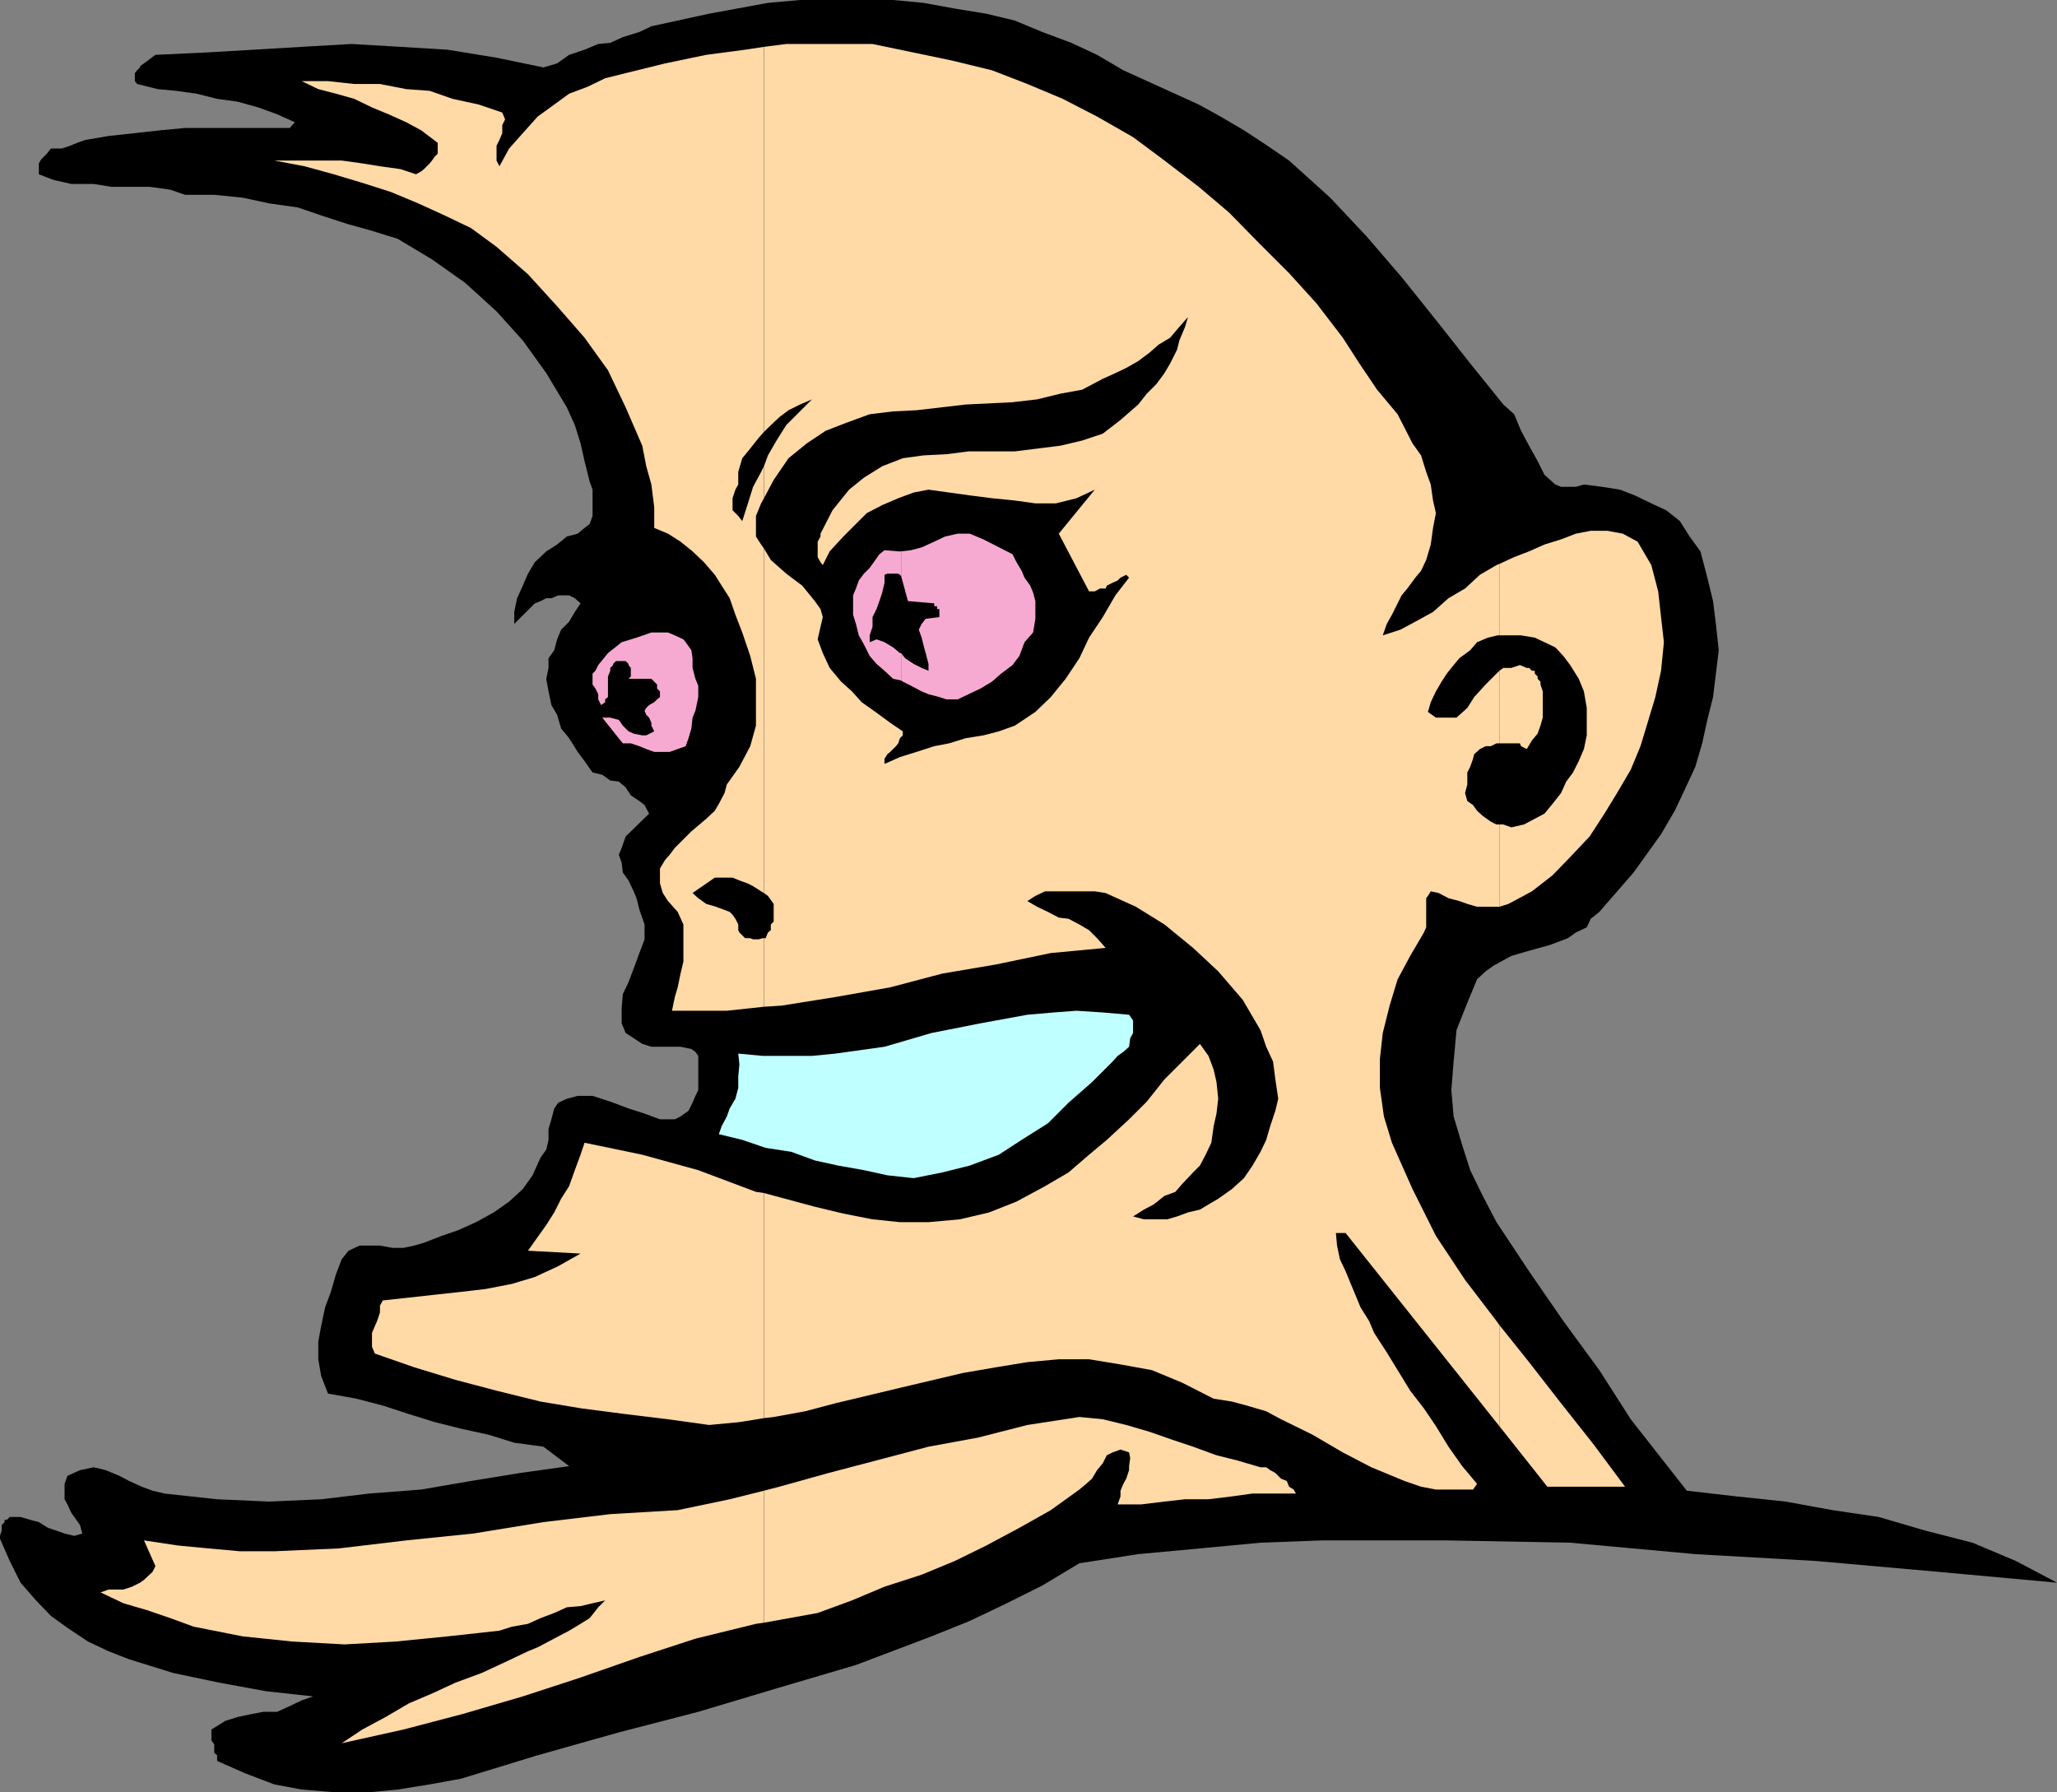
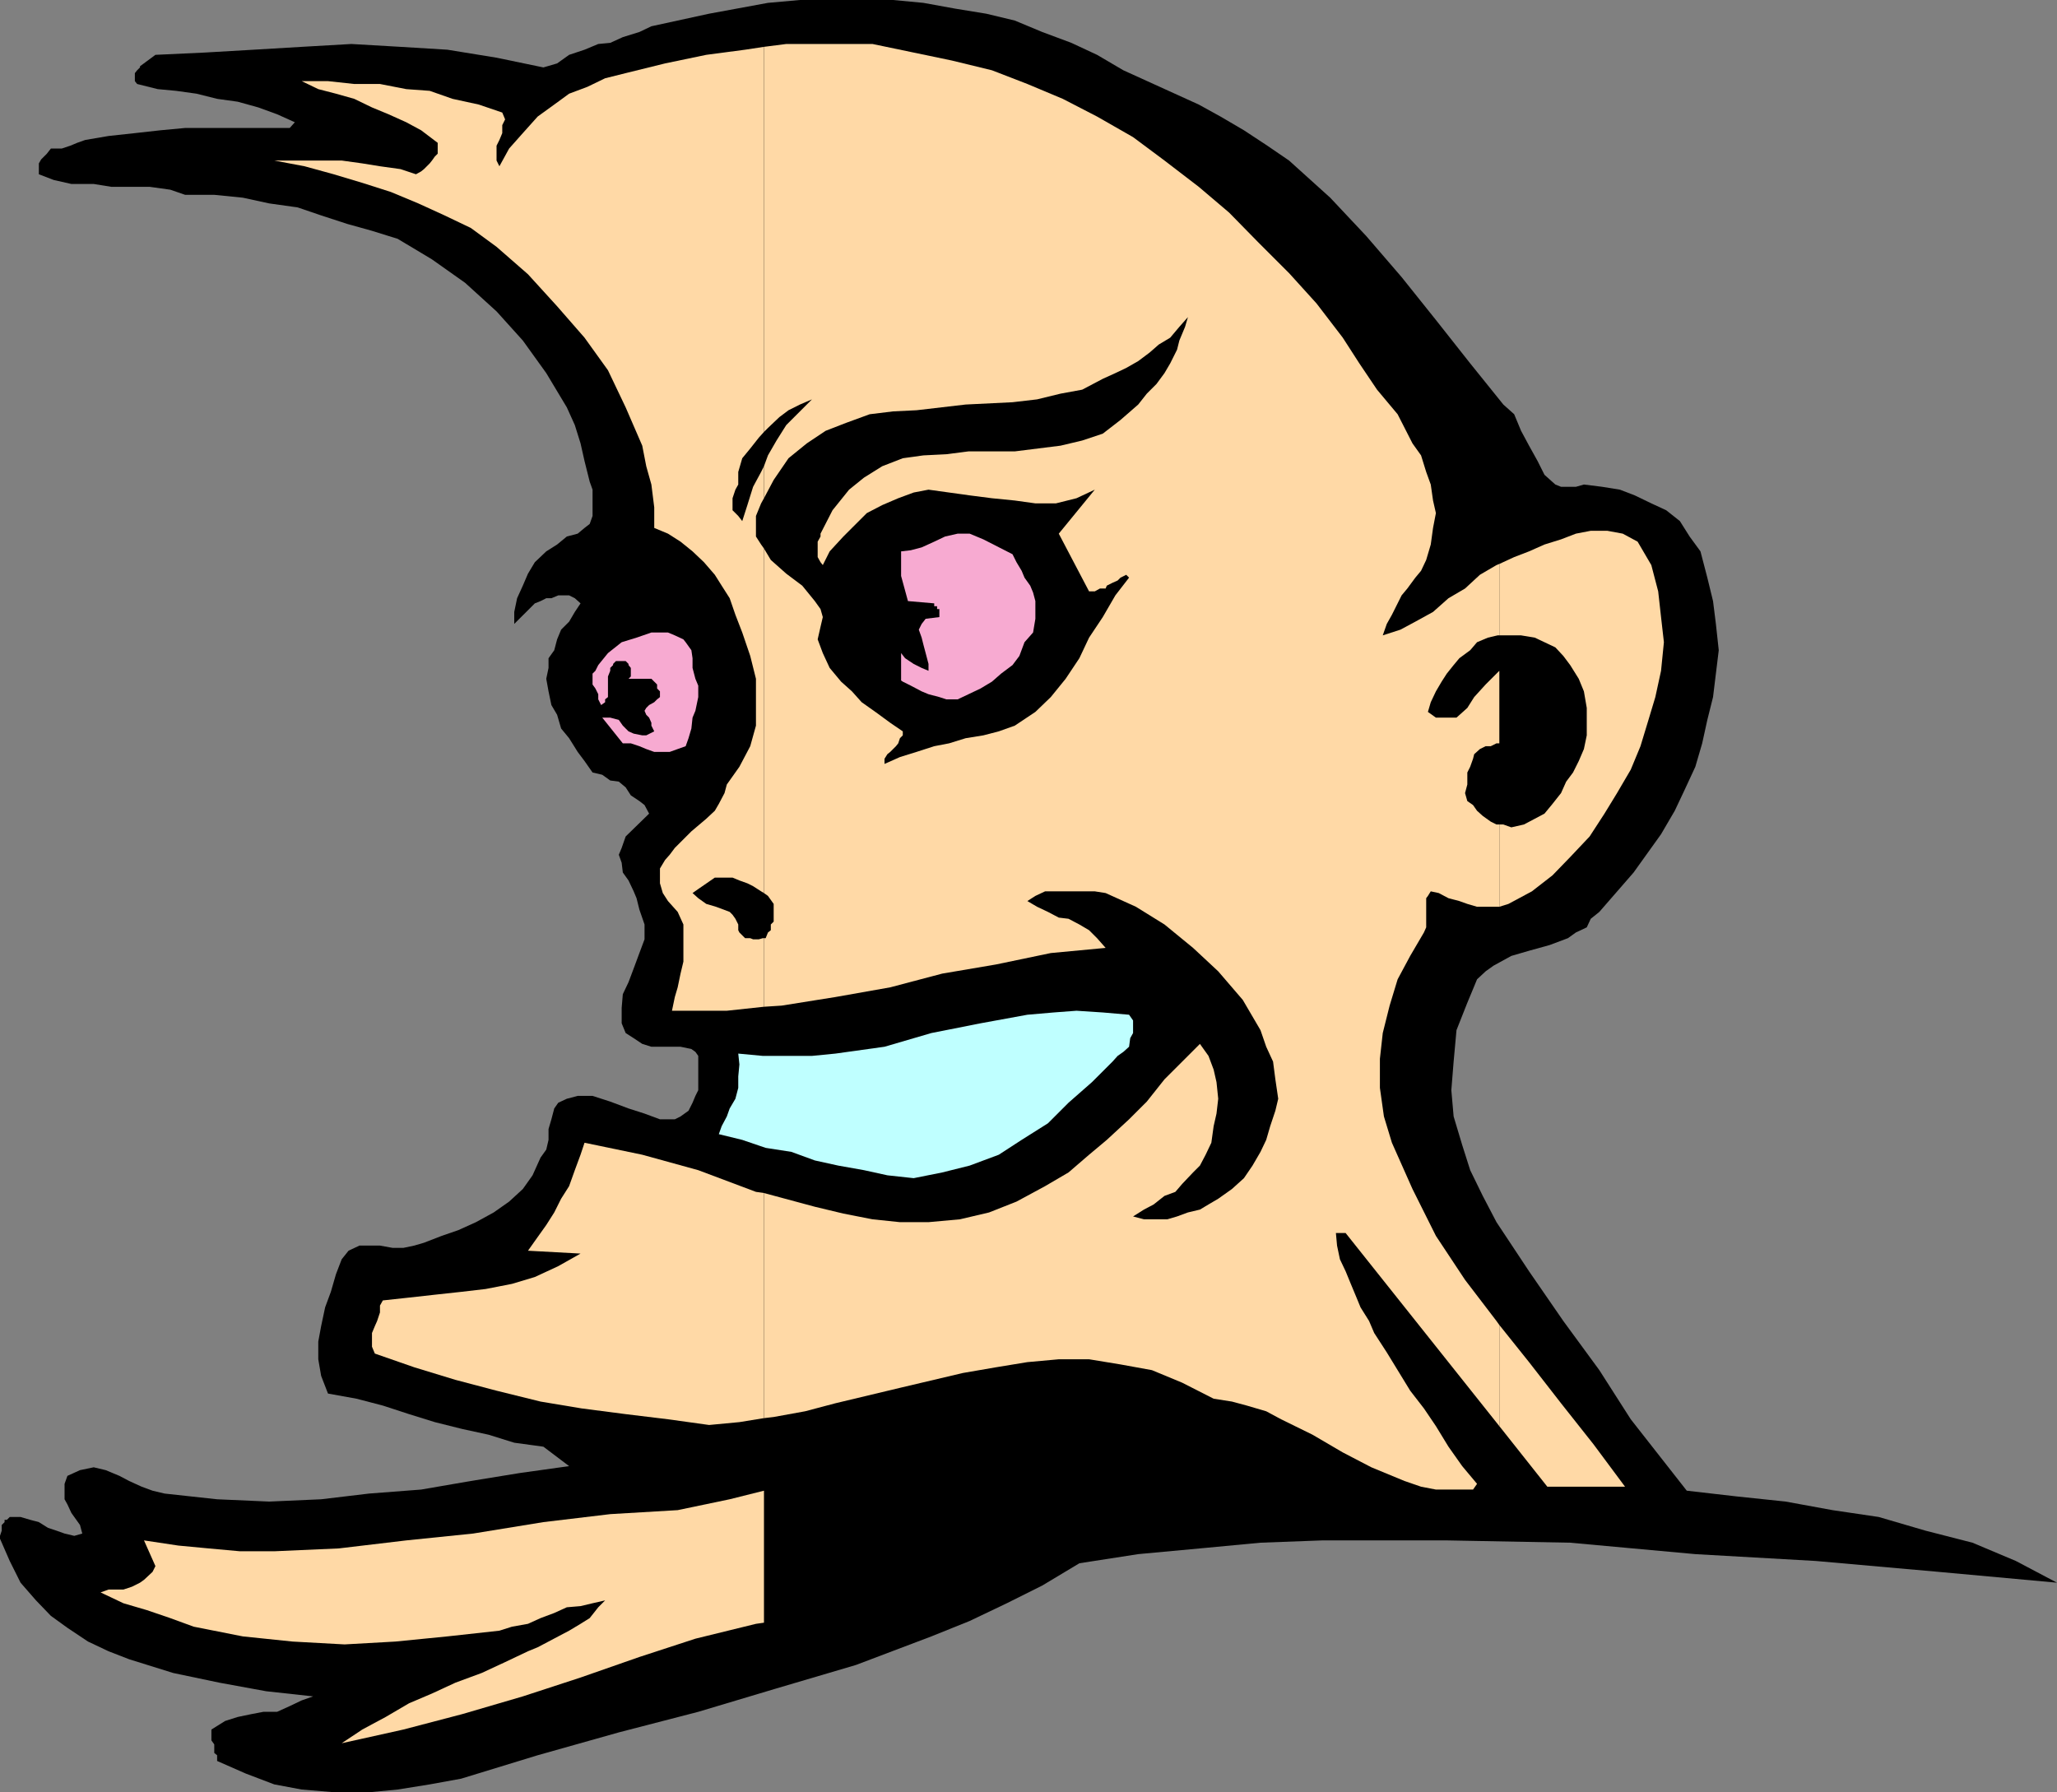
<svg xmlns="http://www.w3.org/2000/svg" width="360" height="313.699">
  <rect width="100%" height="100%" fill="#808080" stroke="none" />
  <path d="m209.8 18.3 3.802 2.098 4.101 2.403 4.098 2.699 3.8 2.598 7.2 6.5 6.3 6.703 6.2 7.199 6 7.5 6 7.598 5.8 7.203L265 72.5l1.203 2.898L267.602 78l1.5 2.7 1.199 2.398 1.902 1.703 1 .398h2.598l1.402-.398 3.2.398 3.097.5 2.602 1L289 88.098l2.602 1.203L294 91.199l1.703 2.7 1.899 2.601 1.199 4.598 1 4.101.5 4 .5 4.602-.5 4.097-.5 4.102-1 4-.899 4.098-1.199 4.101-1.902 4.102-1.7 3.597-2.398 4.102-4.8 6.7-6 6.898-1.5 1.203-.7 1.5-1.902.898-1.399 1-3.199 1.2-3.601 1-3.102.902-3.098 1.699-1.402 1-1.5 1.398-.7 1.7-1 2.402-1.898 4.8-.5 5.5-.402 5 .402 4.598 1.5 5 1.399 4.403 2.199 4.5 2.402 4.597 5.7 8.602 6 8.7 6.3 8.6 5.5 8.598 9.801 12.5 8.7 1 8.597.903 8.203 1.5 8.098 1.199 8.199 2.398 8.203 2.102 7.598 3.2L360 277l-20.797-1.902-21.402-1.899L296.703 272l-21.902-2-21.598-.402h-21.8l-10.801.402L210 271l-10.797 1-10.3 1.598-6.5 3.902-6.2 3.098-6.5 3.101-6.703 2.7-13.2 5-13.898 4.101-13.699 4.098-13.902 3.601-14.2 4-13.398 4.102-5.5 1-5.601.898-5.2.5h-5.601l-6-.5-4.801-.898-5-1.903-5-2.199v-1l-.5-.398v-1.5l-.5-.703v-1.899l2.402-1.5 2.2-.699L44 300l2.102-.402H48.5l2.203-1 2.098-1 2-.7-8.2-.898-8.199-1.5-8.101-1.7-7.7-2.402L19 289l-3.598-1.7-3.601-2.402-2.899-2.097-2.601-2.703L3.6 277l-1.898-3.8L0 269.3v-.5l.3-.902v-1l.5-.5V266h.403l.5-.5h1.899l1.699.5 1.5.398 1.601 1 1.5.5 1.399.5 1.699.403 1.402-.403-.402-1.5-1.5-2.097-.7-1.5-.5-.903V259.7l.5-1.398 2.2-1 2.402-.5 2.098.5 2.402 1 1.7.898 2.199 1 1.902.7 2.098.5 9.199 1 9.102.402 9.101-.403 8.399-1 9.101-.699 8.7-1.5L91 257.801l8.602-1.203-4.5-3.399L90 252.5l-4.5-1.402-4.598-1-4.8-1.2-4.5-1.398L67 246l-4.598-1.2-5-.902-1.199-3.097-.5-2.903v-3.097l.5-2.703.7-3.297 1-2.703L58.8 223l1-2.602 1.199-1.5 1.902-.898H66.5l2.203.398h1.899L72.5 218l1.703-.5 3.098-1.2 2.902-1 3.098-1.402 3.101-1.699 2.7-1.898 2.398-2.203 1.703-2.399 1.399-3.101 1-1.399L96 199.5v-1.902l.5-1.7L97 194l.703-1 1.5-.7 1.899-.5h2.601l3.098 1L110 194l2.8.898 2.7 1h2.602l1-.5 1.398-1 .703-1.398.5-1.2.5-1v-6l-.5-.702-.703-.5-1.898-.399H114l-1.598-.5-1.5-1-1.402-.898-.7-1.703v-2.7L109 174l1-2.102.902-2.398 1-2.7.899-2.402v-2.597l-.899-2.602-.5-2-.5-1.199-.902-1.902-1-1.399-.2-1.699-.5-1.402.5-1.2.7-2 4.102-4-.801-1.5-.899-.699-1.5-1-.902-1.398-1.2-1-1.5-.203-1.398-1-1.699-.399-1.402-2-1.2-1.601-1.5-2.399-1.398-1.699-.703-2.402-1-1.7L96 121l-.398-2.2.398-1.902V115.2l1-1.398.5-1.903.703-1.699 1.399-1.398 1-1.703 1-1.5-1-.899-1-.5h-1.899l-1.203.5h-.898l-1 .5-1 .399-3.602 3.6v-2.101l.5-2.399 1-2.199.902-2.102 1.2-2 2-1.898 1.898-1.2 1.703-1.402 1.899-.5 1.199-1 .902-.699.5-1.398v-4.602l-.5-1.398-.902-3.602-.7-3.101-1-3.2-1.398-3.097-3.601-6-4.102-5.703-4.598-5.098-5.5-5-5.8-4.102-6-3.597-4.5-1.403L60.8 39.2l-4.598-1.5-4.101-1.398-5-.703-4.602-1-5-.5h-5.098L29.8 33.2l-3.598-.5H19.5l-3.098-.5H12.5l-3.098-.7-2.601-1v-1.902l.402-.7 1-1 .7-.898H10.8l1.5-.5 1.2-.5 1.402-.5L19 23.8l4.602-.5 4.5-.5 4.3-.402h18.301l.899-1L48.5 20l-3.297-1.2-3.601-1L38 17.3l-3.598-.902-3.601-.5-3.2-.3L24 14.699l-.398-.5v-1.398l.398-.5.5-.5v-.203l2.703-2 8.598-.399 8.601-.5 8.399-.5 8.699-.5 8.602.5 8.199.5 8.601 1.399 8.2 1.703 2.398-.703 2.102-1.5 2.699-.899 2.402-1 2.098-.199 2.199-1 2.902-.902 2.098-1 10.102-2.2L134.402.5 140 0h16.3l5.302.5 5.5 1 5.5.898 5 1.2 4.8 2L187.5 7.5l4.5 2.098 4.602 2.703 13.199 6" />
-   <path fill="#ffd9a6" d="m133.703 284 9.399-1.7 6-2.202 5.699-2.399 6.5-2.101 5.8-2.399 5.5-2.699 5.801-3.102 5.5-3.097 5-3.602 1.2-1 1-.898.898-1.5 1-1.203.703-1.399 1-.5 1.399-.5 1.5.5.199 1-.2 1.399v.703l-.5 1.5-.5.898-.5 1.2v1l-.5 1.402h4.102l4.098-.5 3.601-.403h4.098l4.102-.5 3.601-.5h7.598l-.399-.699-.8-.5-.399-1-1-.398-1-1-.902-.5-.7-.5h-1l-4.101-1.203-3.598-.899-4.101-1.5-3.598-1.199-4-1.402-4.101-1.2-4.102-1-4.098-.398-9.101 1.398-8.598 2.2-8.703 1.601-9.098 2.399L145 257.8l-8.598 2.398-2.699.7V284" />
  <path fill="#ffd9a6" d="m133.703 260.898-6 1.5-9.101 1.903L106.8 265l-11.7 1.398-12.3 2-11.7 1.2L59.3 271l-11.301.5h-6l-5.5-.5-5.297-.5-6-.902 2 4.5-.5 1-1.5 1.402-.703.5-1.398.7-1.5.5H19l-1.398.5 4 1.898 4.101 1.203 4.098 1.398 4.101 1.5 8.598 1.7 8.703.902 9.098.5 8.902-.5 9.098-.903 9.101-1 2.2-.699 2.8-.5 2.2-1 2.398-.898 2.203-1 2.399-.203 2.101-.5 2.2-.5-1.2 1.203-1.5 1.898-1.601 1-2 1.2-1.899 1L96 287.3l-1.898 1-1.7.699-4 1.898-4.101 1.903-4.598 1.699-4.101 1.898-4 1.7L67.5 300.5l-4.098 2.2-3.601 2.398 10.8-2.399L80.903 300l10.598-3.102 10.102-3.3 10.3-3.598 9.801-3.2 10.598-2.6 1.402-.2v-23.102m-.001-12.698 1.7-.2 5.5-1 5.3-1.402 11.297-2.7 11-2.597 5.8-1 5.5-.903 5.5-.5h5.302l5.5.903 5.5 1 5.3 2.199 5.5 2.8 3.2.5 2.601.7 3.399 1 2.601 1.398 5.5 2.7 5.297 3.101 5 2.602 5.8 2.398 2.903 1 2.598.5h6.5l.699-1-2.598-3.101-2.402-3.399-2.2-3.601-2.097-3.098-2.402-3.102-2.2-3.597-1.898-3.102-2.203-3.398-.898-2.102-1.5-2.398-.7-1.703-1-2.399-.902-2.199-1-2.102L234 218l-.2-2.2h1.7l26.902 33.798v-17.7l-.5-.699-5.5-7.199-5.101-7.7-4.098-8.202-3.601-8.098-1.399-4.602-.703-5v-5.097l.5-4.5 1.203-4.801 1.399-4.602 2.199-4.097 2.402-4.102.399-.898v-5.102l.3-.398.5-.801 1.399.3 1.699.9 1.902.5 1.399.5 1.699.5h3.902v-14.4h-.5l-1-.5-1.402-1-1-.902-.7-1-1-.699-.398-1.398.399-1.5v-2.102l.5-1 .5-1.398L258 132l1-.902 1-.5h.902l1-.5h.5v-12.7L260 119.801 258 122l-1.2 1.898-1.898 1.7h-3.601l-1.399-1 .5-1.7.899-1.898 1-1.7.902-1.402 1.2-1.5 1-1.199 1.898-1.398 1.199-1.403 1.902-.8 1.7-.399h.3V98.7l-.5.2-2.902 1.699-2.598 2.402-2.902 1.7-2.7 2.398-3.097 1.703-2.601 1.398-3.102 1 .703-2 .899-1.601 1.699-3.399 1-1.199 1.402-1.902 1-1.2.899-1.898.8-2.7.399-2.902.5-2.597-.5-2.203-.399-2.797-.8-2.203-.899-2.899-1.5-2.101-2.601-5.098L241 68.2l-3.098-4.602-2.902-4.5-4.598-6-4.8-5.297-5.5-5.5-5-5.102-5.301-4.5-6-4.601L198.3 24l-6.3-3.602-6-3.097-6.2-2.602-6.198-2.398-7-1.703-6.7-1.399-7.199-1.5h-15.101l-3.899.5v67.399l.7-.7 2-1.898L138 71.8l2-1 2.102-.902-4.5 4.5-1.7 2.7-1.5 2.601-.699 1.899v5.601l1.7-3.199L138 80.2l3.203-2.602 3.297-2.2L148.102 74l4.101-1.5 4.098-.5 4.101-.2 8.598-1 8.203-.402 4.297-.5 4.102-1 3.8-.699L193 66.301l2.203-1 1.899-.903 2.101-1.199 2-1.5 1.598-1.398 2-1.203 1.601-1.899 1.5-1.699-.5 1.7-1 2.398-.402 1.601-1.2 2.399-1 1.703-1.398 1.898-1.699 1.7-1.5 1.902-3.101 2.699L193 75.898l-3.598 1.2-3.8.902-8 1H169.5l-3.898.5-4 .2-3.602.5-3.598 1.398-3.199 2-2.601 2.101-2.899 3.602-2.101 4.097v.5l-.5.903V97.5l.5.898.398.5 1.203-2.398 2.399-2.602L149.3 92.2l2.402-2.398 2.7-1.403 2.8-1.199 2.7-1 2.597-.5 7.203 1 3.899.5 4 .399 3.601.5h3.598l3.601-.899 3.2-1.5-6.301 7.7 5.3 10.101h1l.899-.5h1l.203-.5 1-.5.899-.402.5-.5 1-.5.5.5-2.399 3.101L193 108l-2.398 3.598-1.7 3.601-2.402 3.602-2.598 3.199-2.699 2.598-3.601 2.402-2.801 1-2.7.7-3.101.5-2.898.898-2.602.5-3.098 1-2.902.902-2.7 1.2v-.9l.5-.8.5-.402 1-1 .403-.5.297-.899.5-.5V128l-2.2-1.5-2.597-1.902-2.402-1.7-1.7-1.898-1.898-1.7-2-2.402-1.203-2.597-.898-2.403.5-2.199L144 108l-.398-1.402-1-1.399-2.2-2.699-2.8-2.102-2.7-2.398-1.199-2v60.3l.7.5 1 1.4v3.1l-.5.5v1l-.5.4-.403 1h-.297v12l3.098-.2 9.402-1.5 9.598-1.7 9.101-2.402 9.399-1.597 9.601-2 9.598-.903-1.5-1.699-1.398-1.398-1.7-1-1.902-1-1.7-.203-1.898-1-1.902-.899-1.7-1 1.403-.898 1.7-.801h8.699l1.898.3 5.3 2.4 5 3.1 5 4.098 4.403 4.102 4.297 5 3.102 5.3 1 2.9 1.199 2.6.402 3.098.5 3.403-.5 2.097-.902 2.7-.7 2.402-1 2.098-1.398 2.402-1.5 2.2-2.101 1.898-2.399 1.703-1.703 1-1.5.898-2.098.5-1.902.7-1.7.5h-4.097l-1.902-.5 1.902-1.2 1.7-.898 1.898-1.5 1.902-.703 1.2-1.399 1.898-2L210 204l1-1.902 1-2.098.402-2.902.5-2.2.301-2.597-.3-2.903-.5-2.199-.903-2.398-1.5-2.102-3.098 3.102-3.101 3.097-3.098 3.903-3.101 3.097-3.899 3.602-3.101 2.598-3.602 3.101-4.098 2.399-5 2.703-4.8 1.898-5.102 1.2-5.5.5h-5l-4.797-.5-5.101-1-5-1.2-8.899-2.398v39.398" />
  <path fill="#ffd9a6" d="m133.703 208.8-1.402-.202-10.098-3.797-9.8-2.703L102.3 200l-.7 2.098-1 2.703-1 2.797-1.398 2.203L97 212.199l-1.398 2.2-1.5 2.101-1.7 2.398 9.2.5-3.899 2.2-4.101 1.902-4 1.2-4.602.898-4.297.5-4.601.5-4.5.5-4.602.5-.5.902v1.2l-.5 1.5-.398.898-.5 1.203v2.398l.5 1.2L72.5 239.3l7.203 2.199 7.2 1.898 7.699 1.903 7.199 1.199 7.699 1 7.402.898 7.2 1 5.3-.5 4.301-.699V208.8m0-44.6h-.203l-.7.198h-1l-.5-.199h-.898l-1-1-.199-.398v-1l-.5-1-.5-.703-.5-.5-2.402-.899-1.7-.5-1.398-1-1-.898 1-.703 2.899-2h3.101l1.2.5 1.398.5 1 .5 1.402.902.5.3V96l-.5-.7-.902-1.402v-3.597l.902-2.203.5-.899v-5.601l-.5 1-1.402 2.601-1 3.2-.899 2.8-.699-.898-1-1v-2.102l.5-1.5.5-.898v-2.203l.7-2.399L131.3 78.5l1.5-1.902.902-1V8.199l-3.3.5-6.801.899-7.2 1.5L109.5 12.8l-3.598.898-3.101 1.5-3.2 1.2L97 18.3l-2.898 2.097L91.5 23.3 89.102 26l-1.7 3.098-.5-1V25.5l.5-1 .5-1.2v-1.402l.5-1-.5-1.199-4.101-1.398-4.598-1-4-1.403-4.101-.3-4.602-.899H62l-4.598-.5h-4.601l2.902 1.399 3.098.8 3.199.903 3.102 1.5L68 20l3.102 1.398 2.601 1.403L76.602 25v1.898l-.5.5-.5.7-.399.5-1 1-.5.402-.902.5-2.7-.902-3.601-.5-3.098-.5-3.601-.5H48l5.3 1 5.102 1.402 5 1.5 5 1.598 4.801 2 4.598 2.101 4.601 2.2 4.5 3.3 5.5 4.801 5.098 5.598 4.8 5.5 4.102 5.703 3.098 6.5L112.402 78l.7 3.598L114 84.8l.5 4v3.597l2.402 1 2.2 1.403 2.101 1.699 2 1.898 1.899 2.2 1.199 1.902 1.402 2.2 1 2.898 1.2 3.101 1.398 4.102 1 4v8.2l-1 3.598-1.899 3.601-2.199 3.102-.402 1.5-1 1.898-.7 1.2-1.5 1.402L121 145.5l-2.898 2.898-.899 1.2-.8.902-.903 1.5v2.598l.5 1.703.902 1.398 1.7 1.899 1 2.203v6.5l-.5 2.097-.5 2.403-.5 1.699-.5 2.398h9.601l6.5-.699v-12m128.699 85.399 8.399 10.601h13.601l-5.5-7.398-5.699-7.203-5.601-7.2-5.2-6.5v17.7m0-90.898 1.598-.5 4.102-2.2 3.601-2.8 3.098-3.2 3.402-3.602 2.598-4 2.199-3.597 2.402-4.102 1.7-4.101L288.5 126l1.203-4 1-4.602.5-5-.5-4.398-.5-4.5L289 98.898l-2.398-4.097L284 93.398l-2.7-.5h-2.898l-2.601.5-2.598 1-2.902.903-2.7 1.199-2.601 1-2.598 1.2v12.5h3.801l2.399.398 1.699.8 1.902.903 1.399 1.5 1.199 1.597 1.5 2.403.902 2.199.5 2.898v4.801l-.5 2.399-.902 2.101-1 2-1.2 1.602-.898 2-1.5 1.898-1.402 1.7-1.7.902-1.898 1-2.203.5-1.398-.5h-.7v14.398" />
-   <path fill="#ffd9a6" d="M262.402 130.098H266l.203.5 1 .5.899-1.5 1-1.2.5-1.398.398-1.402V121l-.398-1.2v-.5l-.5-.5v-.402l-.5-.5v-.5h-.5l-.5-.5h-.399l-1.203-.5-1.5.5h-1.398l-.7.5v12.7" />
  <path fill="#f7aad1" d="m121.203 116.898.5 1.903.5 1.199v2l-.5 2.398-.5 1.2L121 127.5l-.5 1.7-.5 1.398-2.797 1H114.5l-1.398-.5-1.2-.5-1.5-.5H109l-3.598-4.5h1.399l1.5.402.699 1 1 1 .902.398 1.5.301h.7L114.5 128l-.5-1v-.5l-.398-.902-.5-.5-.301-.7.3-.5.5-.5.899-.5.5-.5.5-.398v-1l-.5-.5v-.7l-1-1h-4l.402-.402v-1.5l-.402-.5v-.199l-.5-.5h-1.7l-.5.5v.2l-.5.5v.5l-.398 1V122l-.5.398v.5l-.699.5-.5-1v-.898l-.5-1-.5-.7v-1.902l.5-.5.5-1 1.7-2.097 2.398-1.903 2.601-.8 2.598-.899h2.902l1.2.5 1.5.7.398.5 1 1.402.203 1.398v1.7m36.5 2.199.297.203 1.402.699 1.899 1 1.199.5 1.902.5 1.2.398h2l1.898-.898 2.102-1 2-1.2 1.601-1.402 2-1.5 1.2-1.597.898-2.403 1.5-1.699.402-2.398v-3.102l-.402-1.5-.5-1.199-1-1.402-.5-1.2-.899-1.5-.699-1.398-5.101-2.602-2.399-1h-2.101l-2.2.5-1.902.903-2.2 1-1.898.5-1.699.199v4.3l1.2 4.4 4.597.398v.5h.5v.5h.402V108l-2.402.3-.7.9-.5 1 .5 1.398.302 1.203.398 1.5.5 1.898v1.2l-1.2-.5-1.398-.7-1.5-1-.699-.898v4.797" />
-   <path fill="#f7aad1" d="M157.703 114.3h-.203l-1.2-1-1.5-.902-1.398-.5-1.199.5V111.2l.5-1.5V108l.7-1.402.5-1.399.5-1.5.398-1.699v-1.402l.5-.2h1.902l.297.2.203.203V96.5h-.5l-2.402-.2-.899.7-.699 1-1 1.398-1 1-.902 1.2-.5 1.402-.5 1.2v3.398l.5 1.601.5 2 .902 1.602 1 2 1.2 1.398 1.398 1.2 1.5 1.402 1.402.297V114.3" />
  <path fill="#bfffff" d="m197.602 177.598.699 1v2.203l-.5.898-.2 1.5-1 .899-1 .703-.898 1-3.601 3.597L187 193l-3.598 3.598-4.601 2.902-4 2.598-5.098 1.902-4.8 1.2-5 1-4.602-.5-4.098-.9-4.5-.8-4.101-.902-4.102-1.5-4.5-.7-4.098-1.398-4.101-1 .5-1.402.902-1.7.5-1.398 1-1.7.5-1.902v-2l.2-2.097-.2-1.903 4.297.403h8.602l4.101-.403 8.598-1.199 8.199-2.398 8.602-1.703 8.199-1.5 4.601-.399 4-.3 4.598.3 4.602.399" />
</svg>